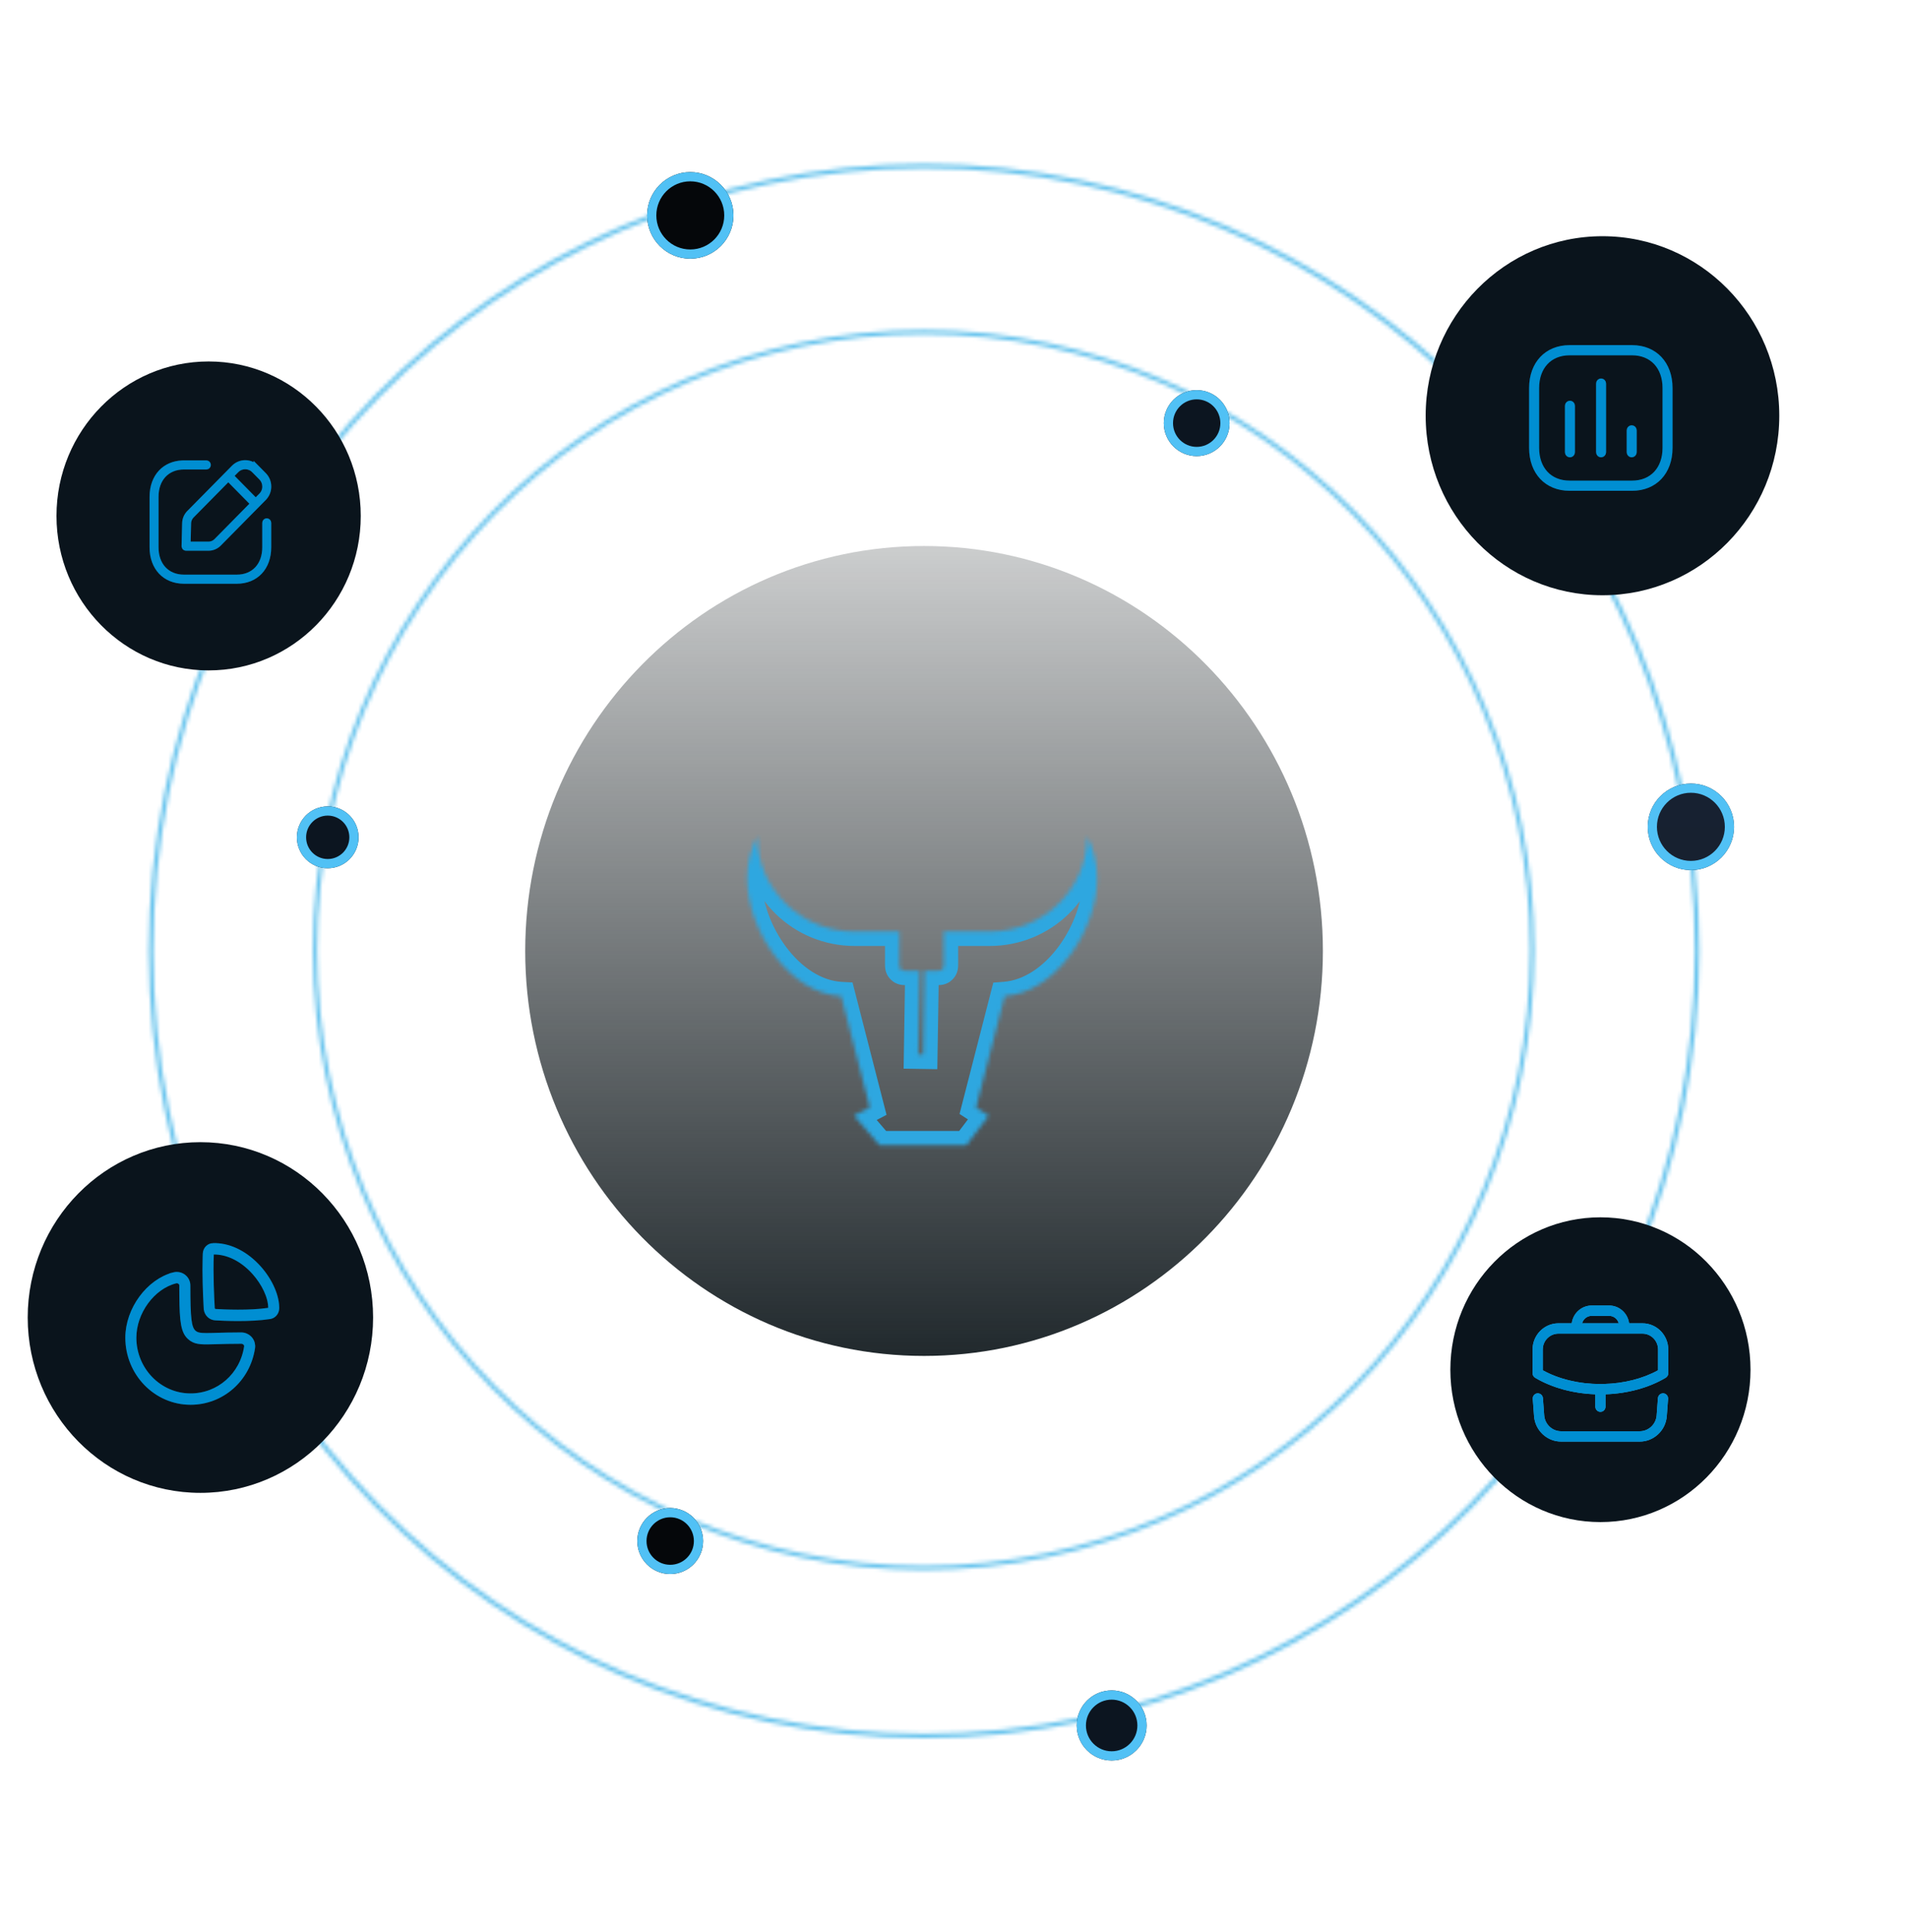
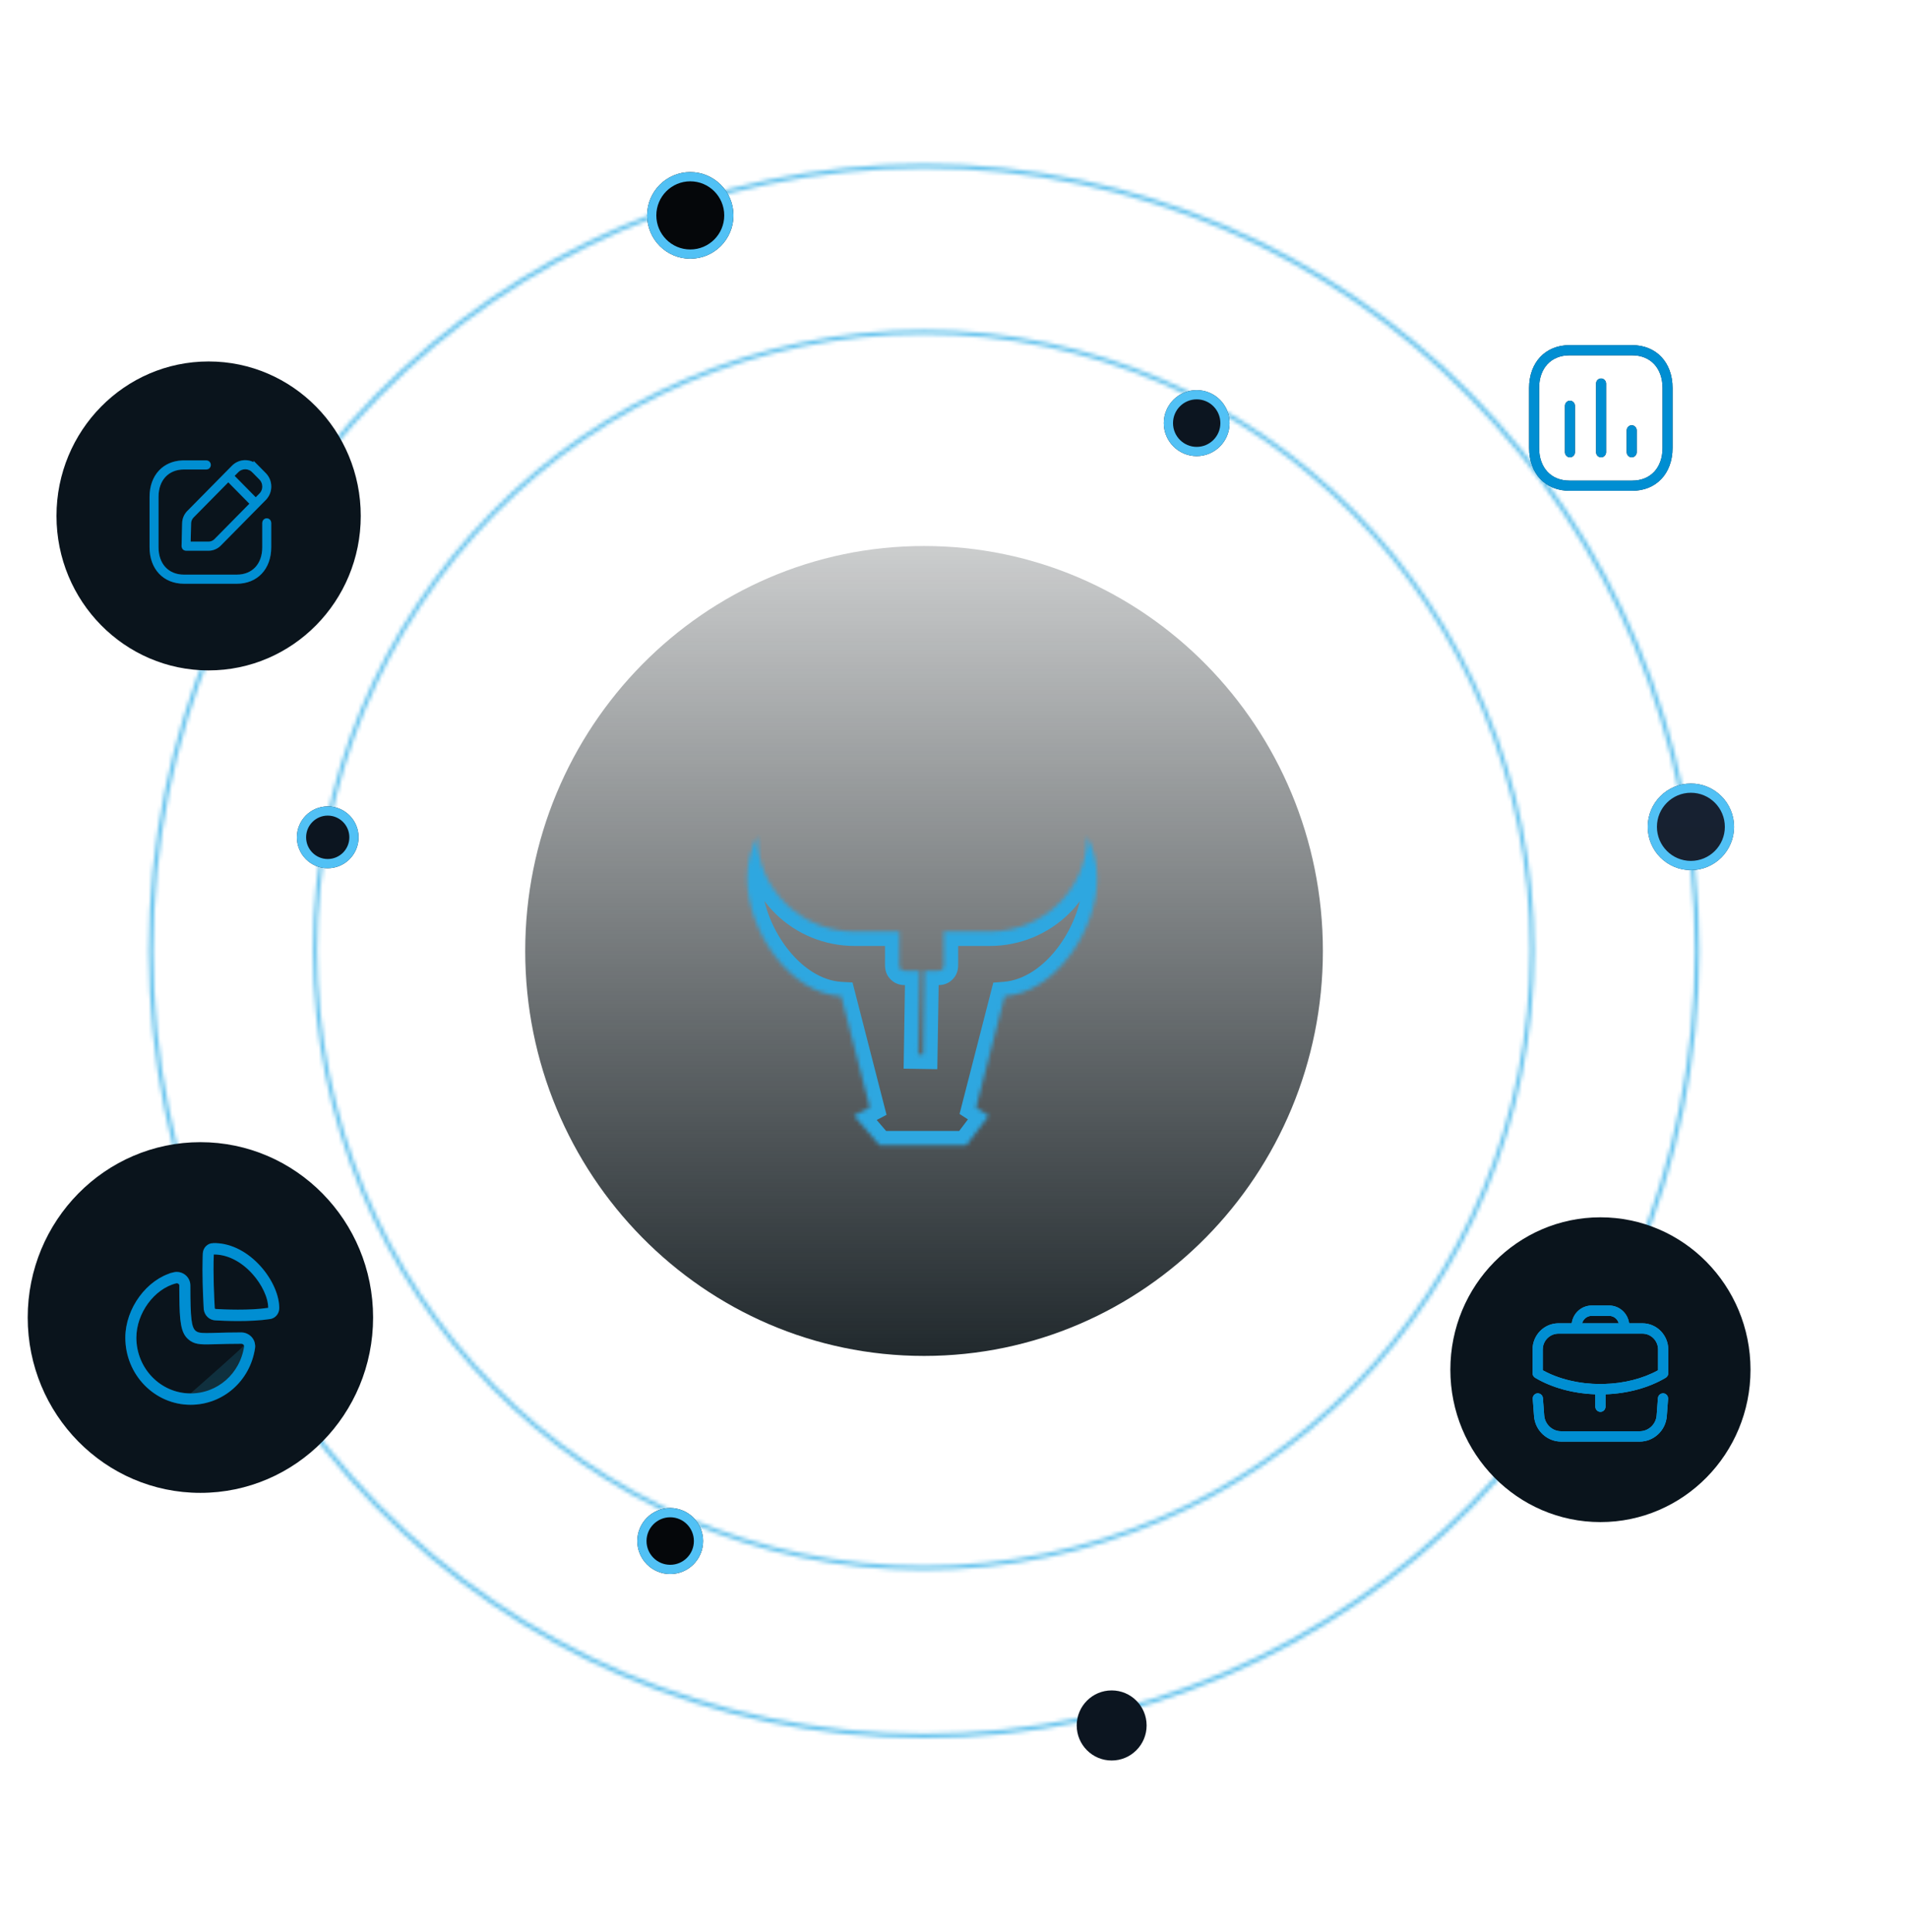
<svg xmlns="http://www.w3.org/2000/svg" width="482" height="488" viewBox="0 0 482 488" fill="none">
  <path d="M233.433 342.476C289.078 342.476 334.187 296.682 334.187 240.191C334.187 183.701 289.078 137.907 233.433 137.907C177.789 137.907 132.68 183.701 132.68 240.191C132.68 296.682 177.789 342.476 233.433 342.476Z" fill="url(#paint0_linear_479_10854)" />
  <mask id="path-2-inside-1_479_10854" fill="white">
    <path fill-rule="evenodd" clip-rule="evenodd" d="M233.335 84.428C148.737 84.428 80.143 154.053 80.143 239.956C80.143 325.859 148.737 395.483 233.335 395.483C317.932 395.483 386.526 325.859 386.526 239.956C386.526 154.053 317.932 84.428 233.335 84.428ZM79.072 239.956C79.072 153.476 148.13 83.357 233.335 83.357C318.539 83.357 387.598 153.476 387.598 239.956C387.598 326.435 318.539 396.555 233.335 396.555C148.13 396.555 79.072 326.435 79.072 239.956Z" />
  </mask>
  <path fill-rule="evenodd" clip-rule="evenodd" d="M233.335 84.428C148.737 84.428 80.143 154.053 80.143 239.956C80.143 325.859 148.737 395.483 233.335 395.483C317.932 395.483 386.526 325.859 386.526 239.956C386.526 154.053 317.932 84.428 233.335 84.428ZM79.072 239.956C79.072 153.476 148.13 83.357 233.335 83.357C318.539 83.357 387.598 153.476 387.598 239.956C387.598 326.435 318.539 396.555 233.335 396.555C148.13 396.555 79.072 326.435 79.072 239.956Z" fill="#F7FDFB" />
  <path d="M81.273 239.956C81.273 154.66 149.377 85.558 233.335 85.558V83.299C148.097 83.299 79.014 153.445 79.014 239.956H81.273ZM233.335 394.354C149.377 394.354 81.273 325.251 81.273 239.956H79.014C79.014 326.466 148.097 396.613 233.335 396.613V394.354ZM385.396 239.956C385.396 325.251 317.292 394.354 233.335 394.354V396.613C318.572 396.613 387.655 326.466 387.655 239.956H385.396ZM233.335 85.558C317.292 85.558 385.396 154.66 385.396 239.956H387.655C387.655 153.445 318.572 83.299 233.335 83.299V85.558ZM233.335 82.227C147.49 82.227 77.942 152.868 77.942 239.956H80.201C80.201 154.084 148.77 84.486 233.335 84.486V82.227ZM388.727 239.956C388.727 152.868 319.179 82.227 233.335 82.227V84.486C317.899 84.486 386.468 154.084 386.468 239.956H388.727ZM233.335 397.684C319.179 397.684 388.727 327.043 388.727 239.956H386.468C386.468 325.828 317.899 395.425 233.335 395.425V397.684ZM77.942 239.956C77.942 327.043 147.49 397.684 233.335 397.684V395.425C148.77 395.425 80.201 325.828 80.201 239.956H77.942Z" fill="#67C3EE" mask="url(#path-2-inside-1_479_10854)" />
  <mask id="path-4-inside-2_479_10854" fill="white">
    <path fill-rule="evenodd" clip-rule="evenodd" d="M233.433 42.514C125.906 42.514 38.723 131.01 38.723 240.192C38.723 349.375 125.906 437.87 233.433 437.87C340.961 437.87 428.143 349.375 428.143 240.192C428.143 131.01 340.961 42.514 233.433 42.514ZM37.593 240.192C37.593 130.402 125.266 41.385 233.433 41.385C341.601 41.385 429.273 130.402 429.273 240.192C429.273 349.982 341.601 438.999 233.433 438.999C125.266 438.999 37.593 349.982 37.593 240.192Z" />
  </mask>
  <path fill-rule="evenodd" clip-rule="evenodd" d="M233.433 42.514C125.906 42.514 38.723 131.01 38.723 240.192C38.723 349.375 125.906 437.87 233.433 437.87C340.961 437.87 428.143 349.375 428.143 240.192C428.143 131.01 340.961 42.514 233.433 42.514ZM37.593 240.192C37.593 130.402 125.266 41.385 233.433 41.385C341.601 41.385 429.273 130.402 429.273 240.192C429.273 349.982 341.601 438.999 233.433 438.999C125.266 438.999 37.593 349.982 37.593 240.192Z" fill="#F7FDFB" />
  <path d="M39.852 240.192C39.852 131.617 126.546 43.644 233.433 43.644V41.385C125.266 41.385 37.593 130.402 37.593 240.192H39.852ZM233.433 436.74C126.546 436.74 39.852 348.767 39.852 240.192H37.593C37.593 349.982 125.266 438.999 233.433 438.999V436.74ZM427.014 240.192C427.014 348.767 340.321 436.74 233.433 436.74V438.999C341.6 438.999 429.273 349.982 429.273 240.192H427.014ZM233.433 43.644C340.321 43.644 427.014 131.617 427.014 240.192H429.273C429.273 130.402 341.6 41.385 233.433 41.385V43.644ZM233.433 40.255C124.626 40.255 36.464 129.794 36.464 240.192H38.723C38.723 131.01 125.906 42.514 233.433 42.514V40.255ZM430.402 240.192C430.402 129.794 342.24 40.255 233.433 40.255V42.514C340.961 42.514 428.143 131.01 428.143 240.192H430.402ZM233.433 440.129C342.24 440.129 430.402 350.59 430.402 240.192H428.143C428.143 349.375 340.961 437.87 233.433 437.87V440.129ZM36.464 240.192C36.464 350.59 124.626 440.129 233.433 440.129V437.87C125.906 437.87 38.723 349.375 38.723 240.192H36.464Z" fill="#67C3EE" mask="url(#path-4-inside-2_479_10854)" />
  <g filter="url(#filter0_d_479_10854)">
-     <path d="M404.82 147.397C429.487 147.397 449.484 127.096 449.484 102.054C449.484 77.012 429.487 56.711 404.82 56.711C380.153 56.711 360.156 77.012 360.156 102.054C360.156 127.096 380.153 147.397 404.82 147.397Z" fill="#0A141C" />
-   </g>
+     </g>
  <g filter="url(#filter1_d_479_10854)">
    <path d="M52.701 166.378C73.927 166.378 91.133 148.91 91.133 127.362C91.133 105.814 73.927 88.346 52.701 88.346C31.476 88.346 14.27 105.814 14.27 127.362C14.27 148.91 31.476 166.378 52.701 166.378Z" fill="#0A141C" />
  </g>
  <g filter="url(#filter2_d_479_10854)">
    <path d="M50.625 374.111C74.719 374.111 94.251 354.282 94.251 329.823C94.251 305.363 74.719 285.535 50.625 285.535C26.532 285.535 7 305.363 7 329.823C7 354.282 26.532 374.111 50.625 374.111Z" fill="#0A141C" />
  </g>
  <g filter="url(#filter3_d_479_10854)">
    <path d="M404.301 381.492C425.24 381.492 442.214 364.26 442.214 343.003C442.214 321.747 425.24 304.515 404.301 304.515C383.363 304.515 366.389 321.747 366.389 343.003C366.389 364.26 383.363 381.492 404.301 381.492Z" fill="#0A141C" />
  </g>
  <g filter="url(#filter4_d_479_10854)">
    <ellipse cx="280.829" cy="429.341" rx="8.829" ry="8.852" fill="#0C1520" />
-     <path d="M280.829 421.653C285.059 421.653 288.493 425.093 288.493 429.342C288.493 433.59 285.059 437.029 280.829 437.029C276.599 437.029 273.164 433.59 273.164 429.342C273.164 425.093 276.599 421.653 280.829 421.653Z" stroke="#51C1F5" stroke-width="2.329" />
  </g>
  <g filter="url(#filter5_d_479_10854)">
    <ellipse cx="169.31" cy="382.762" rx="8.31" ry="8.331" fill="#05070A" />
    <path d="M169.31 375.594C173.253 375.594 176.455 378.801 176.455 382.761C176.455 386.723 173.253 389.928 169.31 389.928C165.366 389.928 162.164 386.723 162.164 382.761C162.164 378.801 165.366 375.594 169.31 375.594Z" stroke="#51C1F5" stroke-width="2.329" />
  </g>
  <g filter="url(#filter6_d_479_10854)">
    <ellipse cx="302.31" cy="100.402" rx="8.31" ry="8.331" fill="#0C1520" />
    <path d="M302.31 93.234C306.253 93.234 309.455 96.44 309.455 100.401C309.455 104.362 306.253 107.568 302.31 107.568C298.366 107.568 295.164 104.362 295.164 100.401C295.164 96.44 298.366 93.234 302.31 93.234Z" stroke="#51C1F5" stroke-width="2.329" />
  </g>
  <g filter="url(#filter7_d_479_10854)">
    <ellipse cx="427.152" cy="202.369" rx="10.906" ry="10.935" fill="url(#paint1_linear_479_10854)" />
    <path d="M427.152 192.598C432.53 192.598 436.894 196.969 436.895 202.368C436.895 207.767 432.53 212.139 427.152 212.139C421.775 212.139 417.41 207.767 417.41 202.368C417.41 196.969 421.775 192.598 427.152 192.598Z" stroke="#51C1F5" stroke-width="2.329" />
  </g>
  <g filter="url(#filter8_d_479_10854)">
    <ellipse cx="174.381" cy="47.935" rx="10.906" ry="10.935" fill="#05070A" />
    <path d="M174.381 38.164C179.758 38.164 184.123 42.536 184.123 47.935C184.123 53.334 179.758 57.705 174.381 57.705C169.003 57.705 164.639 53.334 164.639 47.935C164.639 42.536 169.004 38.164 174.381 38.164Z" stroke="#51C1F5" stroke-width="2.329" />
  </g>
  <g filter="url(#filter9_d_479_10854)">
    <ellipse cx="82.79" cy="205.015" rx="7.79" ry="7.811" fill="#0C1520" />
    <path d="M82.79 198.368C86.446 198.368 89.416 201.341 89.416 205.015C89.416 208.688 86.447 211.661 82.79 211.661C79.134 211.661 76.164 208.688 76.164 205.015C76.164 201.342 79.134 198.369 82.79 198.368Z" stroke="#51C1F5" stroke-width="2.329" />
  </g>
  <g filter="url(#filter10_d_479_10854)">
    <path fill-rule="evenodd" clip-rule="evenodd" d="M420.207 347.773C420.915 347.827 421.445 348.455 421.392 349.174L421.066 353.541C420.797 357.145 417.801 359.967 414.243 359.967H394.353C390.795 359.967 387.799 357.145 387.53 353.541L387.204 349.174C387.151 348.455 387.683 347.827 388.391 347.773C389.102 347.746 389.716 348.257 389.771 348.977L390.095 353.343C390.263 355.592 392.132 357.355 394.353 357.355H414.243C416.464 357.355 418.335 355.592 418.501 353.343L418.827 348.977C418.882 348.257 419.511 347.745 420.207 347.773ZM406.51 325.604C409.088 325.604 411.223 327.564 411.544 330.093L414.921 330.095C418.515 330.095 421.437 333.07 421.437 336.729V342.715C421.437 343.18 421.194 343.608 420.801 343.842C416.569 346.358 411.207 347.826 405.584 348.021L405.585 351.152C405.585 351.873 405.008 352.458 404.298 352.458C403.589 352.458 403.012 351.873 403.012 351.152L403.011 348.022C397.394 347.828 392.032 346.36 387.796 343.842C387.402 343.608 387.16 343.18 387.16 342.715V336.711C387.16 333.063 390.091 330.095 393.693 330.095L397.053 330.093C397.374 327.564 399.509 325.604 402.087 325.604H406.51ZM414.921 332.706H393.693C391.509 332.706 389.732 334.502 389.732 336.711V341.955C393.802 344.2 398.934 345.43 404.275 345.433L404.298 345.43L404.318 345.431L405.134 345.422C410.185 345.3 415.004 344.084 418.865 341.955V336.729C418.865 334.509 417.097 332.706 414.921 332.706ZM406.51 328.215H402.087C400.932 328.215 399.957 329.013 399.669 330.094H408.928C408.64 329.013 407.665 328.215 406.51 328.215Z" fill="#2EA7E0" />
    <path d="M420.164 348.518C420.444 348.547 420.672 348.802 420.648 349.118L420.323 353.486C420.082 356.71 417.401 359.221 414.243 359.221H394.353C391.293 359.221 388.682 356.865 388.303 353.786L388.273 353.486L387.947 349.118C387.924 348.804 388.152 348.547 388.433 348.518C388.721 348.513 388.942 348.688 389.009 348.926L389.027 349.033L389.352 353.399C389.548 356.026 391.731 358.101 394.353 358.101H414.243C416.864 358.101 419.049 356.027 419.244 353.399L419.57 349.033C419.592 348.745 419.846 348.512 420.164 348.518ZM393.693 331.96C391.089 331.96 388.986 334.098 388.986 336.711V342.395L389.372 342.608C393.568 344.922 398.826 346.176 404.274 346.178H404.31L404.334 346.175L405.142 346.168L405.152 346.167C410.305 346.043 415.244 344.802 419.225 342.608L419.61 342.395V336.729C419.61 334.112 417.522 331.96 414.921 331.96H393.693ZM402.087 327.469C400.579 327.469 399.32 328.51 398.949 329.902L398.699 330.839H409.897L409.648 329.902C409.278 328.51 408.019 327.469 406.511 327.469H402.087ZM403.757 347.302L403.037 347.277C397.699 347.092 392.618 345.735 388.566 343.427L388.178 343.2L388.176 343.199L388.117 343.159C387.987 343.057 387.905 342.895 387.905 342.715V336.711C387.905 333.567 390.351 331.005 393.396 330.848L393.693 330.84L397.053 330.839L397.71 330.838L397.792 330.188C398.068 328.017 399.899 326.349 402.087 326.349H406.511C408.699 326.349 410.529 328.017 410.805 330.188L410.888 330.838L411.544 330.839L414.921 330.84C418.091 330.84 420.691 333.469 420.691 336.729V342.715C420.691 342.894 420.61 343.057 420.479 343.16L420.42 343.2C416.31 345.644 411.074 347.085 405.558 347.277L404.838 347.301L404.839 348.022V351.153L404.827 351.268C404.775 351.528 404.55 351.712 404.299 351.712C404.011 351.712 403.758 351.472 403.758 351.153V351.152L403.757 348.022V347.302Z" stroke="#008ED2" stroke-width="1.491" />
  </g>
  <g filter="url(#filter11_d_479_10854)">
-     <path fill-rule="evenodd" clip-rule="evenodd" d="M46.82 317.646C47.626 318.297 48.09 319.267 48.09 320.307C48.09 328.697 48.365 330.954 49.491 331.813C50.23 332.374 51.242 332.368 54.654 332.27C56.239 332.223 58.27 332.161 60.929 332.161C61.99 332.161 62.989 332.628 63.667 333.441C64.296 334.197 64.571 335.184 64.426 336.156C63.183 344.431 56.334 350.44 48.142 350.44C39.052 350.44 31.658 342.839 31.658 333.497C31.658 326.089 37.107 318.681 43.805 316.986C44.851 316.724 45.975 316.969 46.82 317.646ZM44.652 319.751C44.593 319.751 44.533 319.758 44.474 319.774C38.946 321.172 34.45 327.329 34.45 333.497C34.45 341.257 40.591 347.57 48.142 347.57C54.948 347.57 60.635 342.586 61.666 335.718C61.673 335.661 61.7 335.494 61.547 335.309C61.402 335.135 61.171 335.031 60.929 335.031C58.303 335.031 56.299 335.092 54.734 335.138C50.944 335.255 49.377 335.299 47.829 334.119C45.615 332.432 45.324 329.598 45.3 321.643L45.298 320.307C45.298 320.147 45.231 320.013 45.097 319.906C44.972 319.804 44.814 319.751 44.652 319.751ZM65.251 314.834C68.523 318.196 70.6 322.613 70.54 326.09C70.518 327.446 69.56 328.579 68.264 328.78C65.737 329.172 62.778 329.29 60.159 329.29C57.721 329.29 55.575 329.189 54.342 329.116C52.789 329.023 51.554 327.75 51.464 326.155C51.319 323.625 51.005 317.199 51.228 312.229C51.289 310.784 52.425 309.634 53.813 309.61C57.79 309.491 61.894 311.389 65.251 314.834ZM54.051 312.477H54.01C53.806 317.297 54.109 323.522 54.25 325.988C54.258 326.136 54.362 326.243 54.504 326.25C56.417 326.363 63.009 326.677 67.749 325.96C67.76 323.273 65.971 319.631 63.279 316.864C60.517 314.029 57.249 312.477 54.051 312.477Z" fill="url(#paint2_linear_479_10854)" />
+     <path fill-rule="evenodd" clip-rule="evenodd" d="M46.82 317.646C47.626 318.297 48.09 319.267 48.09 320.307C48.09 328.697 48.365 330.954 49.491 331.813C50.23 332.374 51.242 332.368 54.654 332.27C56.239 332.223 58.27 332.161 60.929 332.161C61.99 332.161 62.989 332.628 63.667 333.441C64.296 334.197 64.571 335.184 64.426 336.156C63.183 344.431 56.334 350.44 48.142 350.44C39.052 350.44 31.658 342.839 31.658 333.497C31.658 326.089 37.107 318.681 43.805 316.986C44.851 316.724 45.975 316.969 46.82 317.646ZM44.652 319.751C44.593 319.751 44.533 319.758 44.474 319.774C38.946 321.172 34.45 327.329 34.45 333.497C34.45 341.257 40.591 347.57 48.142 347.57C61.673 335.661 61.7 335.494 61.547 335.309C61.402 335.135 61.171 335.031 60.929 335.031C58.303 335.031 56.299 335.092 54.734 335.138C50.944 335.255 49.377 335.299 47.829 334.119C45.615 332.432 45.324 329.598 45.3 321.643L45.298 320.307C45.298 320.147 45.231 320.013 45.097 319.906C44.972 319.804 44.814 319.751 44.652 319.751ZM65.251 314.834C68.523 318.196 70.6 322.613 70.54 326.09C70.518 327.446 69.56 328.579 68.264 328.78C65.737 329.172 62.778 329.29 60.159 329.29C57.721 329.29 55.575 329.189 54.342 329.116C52.789 329.023 51.554 327.75 51.464 326.155C51.319 323.625 51.005 317.199 51.228 312.229C51.289 310.784 52.425 309.634 53.813 309.61C57.79 309.491 61.894 311.389 65.251 314.834ZM54.051 312.477H54.01C53.806 317.297 54.109 323.522 54.25 325.988C54.258 326.136 54.362 326.243 54.504 326.25C56.417 326.363 63.009 326.677 67.749 325.96C67.76 323.273 65.971 319.631 63.279 316.864C60.517 314.029 57.249 312.477 54.051 312.477Z" fill="url(#paint2_linear_479_10854)" />
    <path d="M43.998 317.749C44.754 317.56 45.567 317.715 46.203 318.166L46.328 318.261C46.947 318.761 47.302 319.505 47.302 320.307C47.302 324.495 47.371 327.204 47.587 328.979C47.786 330.614 48.129 331.663 48.861 332.314L49.014 332.439L49.015 332.44C49.556 332.851 50.168 333.012 51.013 333.074C51.629 333.119 52.431 333.114 53.507 333.089L54.676 333.057H54.678C56.262 333.01 58.282 332.949 60.929 332.949C61.705 332.949 62.437 333.269 62.96 333.83L63.062 333.945C63.547 334.528 63.759 335.289 63.648 336.039C62.46 343.941 55.932 349.652 48.142 349.652C39.507 349.652 32.445 342.425 32.445 333.497C32.445 326.413 37.685 319.348 43.999 317.75L43.998 317.749ZM44.463 318.975L44.28 319.011C41.304 319.764 38.653 321.782 36.753 324.383C34.852 326.986 33.662 330.227 33.662 333.497C33.662 341.671 40.136 348.357 48.142 348.357C55.349 348.357 61.357 343.077 62.444 335.835L62.446 335.827L62.447 335.819C62.461 335.715 62.507 335.359 62.273 334.974L62.155 334.808L62.151 334.805L62.03 334.675C61.731 334.391 61.328 334.244 60.929 334.244C59.609 334.244 58.446 334.259 57.417 334.28L54.711 334.351H54.709C51.068 334.464 49.752 334.468 48.547 333.664L48.307 333.492H48.306C47.401 332.803 46.847 331.876 46.518 330.089C46.222 328.486 46.124 326.276 46.096 323.074L46.087 321.641L46.085 320.307C46.085 319.941 45.94 319.625 45.698 319.388L45.589 319.291C45.352 319.1 45.067 318.993 44.777 318.969L44.652 318.964C44.589 318.964 44.525 318.967 44.463 318.975ZM53.837 310.396C57.544 310.286 61.445 312.057 64.686 315.383V315.384C67.766 318.547 69.685 322.612 69.752 325.773L69.753 326.076V326.077C69.737 327.008 69.125 327.762 68.31 327.968L68.144 328.002C65.674 328.385 62.761 328.503 60.159 328.503C57.742 328.503 55.612 328.402 54.388 328.33H54.389C53.324 328.265 52.436 327.438 52.273 326.335L52.251 326.11L52.25 326.109L52.19 324.991C52.047 322.22 51.852 317.338 51.98 313.204L52.015 312.265V312.263C52.059 311.207 52.882 310.413 53.827 310.396V310.397L53.837 310.396ZM53.224 312.444C53.017 317.302 53.322 323.556 53.464 326.027V326.028C53.491 326.557 53.897 327.006 54.461 327.037V327.036C56.374 327.149 63.037 327.469 67.866 326.738L68.533 326.638L68.536 325.963C68.548 323.181 66.851 319.64 64.353 316.86L63.843 316.315L63.571 316.042C60.753 313.262 57.401 311.69 54.052 311.69H53.256L53.224 312.444Z" stroke="#008ED2" stroke-width="1.575" />
  </g>
  <g filter="url(#filter12_d_479_10854)">
    <path fill-rule="evenodd" clip-rule="evenodd" d="M52.132 112.27C52.757 112.27 53.265 112.785 53.265 113.42C53.265 114.054 52.757 114.569 52.132 114.569H46.479C42.572 114.569 40.049 117.281 40.049 121.478V134.219C40.049 138.416 42.572 141.129 46.479 141.129H59.819C63.726 141.129 66.251 138.416 66.251 134.219V128.046C66.251 127.412 66.758 126.897 67.384 126.897C68.01 126.897 68.518 127.412 68.518 128.046V134.219C68.518 139.726 65.021 143.427 59.819 143.427H46.479C41.277 143.427 37.781 139.726 37.781 134.219V121.478C37.781 115.971 41.277 112.27 46.479 112.27H52.132ZM65.299 113.617L67.139 115.482C68.035 116.389 68.528 117.595 68.527 118.879C68.527 120.163 68.034 121.368 67.139 122.273L55.786 133.78C54.953 134.624 53.844 135.09 52.665 135.09H47.001C46.696 135.09 46.403 134.965 46.189 134.742C45.976 134.522 45.86 134.223 45.867 133.912L46.01 128.121C46.038 126.968 46.496 125.885 47.301 125.068L58.6 113.617C60.447 111.747 63.452 111.747 65.299 113.617ZM57.669 117.809L48.905 126.694C48.513 127.091 48.291 127.618 48.277 128.178L48.164 132.792H52.665C53.239 132.792 53.777 132.566 54.184 132.154L63.002 123.214L57.669 117.809ZM60.203 115.243L59.272 116.183L64.604 121.59L65.536 120.647C66.002 120.175 66.259 119.547 66.259 118.879C66.259 118.209 66.002 117.579 65.536 117.107L63.696 115.243C62.733 114.269 61.167 114.269 60.203 115.243Z" fill="#14313F" />
    <path d="M46.478 112.993H52.132C52.35 112.993 52.543 113.175 52.543 113.42C52.543 113.664 52.35 113.846 52.132 113.846H46.478C44.351 113.846 42.543 114.59 41.27 115.958C40.003 117.32 39.327 119.236 39.327 121.478V134.219C39.327 136.461 40.003 138.378 41.27 139.74C42.543 141.107 44.351 141.85 46.478 141.85H59.819C61.947 141.85 63.755 141.107 65.028 139.74C66.296 138.378 66.973 136.462 66.973 134.219V128.047C66.973 127.802 67.167 127.619 67.385 127.619C67.603 127.619 67.796 127.802 67.796 128.047V134.219C67.796 136.819 66.973 138.934 65.595 140.392C64.22 141.847 62.242 142.705 59.819 142.705H46.478C44.056 142.705 42.078 141.847 40.704 140.392C39.327 138.934 38.504 136.819 38.504 134.219V121.478C38.504 118.878 39.327 116.764 40.704 115.305C41.993 113.941 43.812 113.102 46.03 113.003L46.478 112.993ZM59.113 114.125C60.678 112.541 63.22 112.541 64.785 114.125V114.124L66.625 115.989C67.387 116.76 67.806 117.783 67.805 118.879L67.8 119.084C67.754 120.034 67.391 120.919 66.764 121.619L66.625 121.765V121.766L55.273 133.273C54.574 133.981 53.65 134.368 52.665 134.368H47.001C46.921 134.368 46.842 134.343 46.774 134.297L46.711 134.243L46.709 134.241L46.657 134.174C46.627 134.127 46.606 134.074 46.596 134.017L46.59 133.929L46.731 128.139C46.756 127.169 47.141 126.26 47.815 125.575L47.815 125.574L59.113 114.125ZM57.155 117.302L48.391 126.187C47.934 126.65 47.651 127.246 47.575 127.884L47.556 128.16L47.442 132.774L47.424 133.513H52.665C53.337 133.513 53.975 133.282 54.486 132.856L54.698 132.662V132.661L63.516 123.721L64.016 123.214L63.516 122.707L58.184 117.302L57.669 116.781L57.155 117.302ZM64.21 114.735C63.003 113.515 61.062 113.477 59.809 114.62L59.69 114.734V114.735L58.759 115.675L58.257 116.182L58.758 116.69L64.09 122.097L64.603 122.618L65.117 122.097L66.05 121.155H66.051C66.651 120.547 66.981 119.735 66.981 118.879C66.981 118.075 66.691 117.31 66.16 116.716L66.051 116.6L64.211 114.735H64.21Z" stroke="#008ED2" stroke-width="1.444" />
  </g>
  <g filter="url(#filter13_d_479_10854)">
    <path fill-rule="evenodd" clip-rule="evenodd" d="M412.3 83.233C418.413 83.233 422.52 87.59 422.52 94.073V109.181C422.52 115.664 418.413 120.021 412.3 120.021H396.504C390.391 120.021 386.283 115.664 386.283 109.181V94.073C386.283 87.59 390.391 83.233 396.504 83.233H412.3ZM412.3 85.8H396.504C391.832 85.8 388.811 89.046 388.811 94.073V109.181C388.811 114.208 391.832 117.454 396.504 117.454H412.3C416.973 117.454 419.992 114.208 419.992 109.181V94.073C419.992 89.046 416.973 85.8 412.3 85.8ZM396.6 97.268C397.298 97.268 397.864 97.843 397.864 98.551V110.289C397.864 110.998 397.298 111.572 396.6 111.572C395.902 111.572 395.336 110.998 395.336 110.289V98.551C395.336 97.843 395.902 97.268 396.6 97.268ZM404.466 91.649C405.164 91.649 405.73 92.224 405.73 92.932V110.287C405.73 110.996 405.164 111.571 404.466 111.571C403.768 111.571 403.202 110.996 403.202 110.287V92.932C403.202 92.224 403.768 91.649 404.466 91.649ZM412.202 103.471C412.9 103.471 413.467 104.046 413.467 104.754V110.287C413.467 110.996 412.9 111.571 412.202 111.571C411.505 111.571 410.938 110.996 410.938 110.287V104.754C410.938 104.046 411.505 103.471 412.202 103.471Z" fill="url(#paint3_linear_479_10854)" />
    <path d="M396.504 83.942H412.3C415.181 83.942 417.543 84.965 419.187 86.709C420.834 88.456 421.811 90.982 421.811 94.073V109.182C421.81 112.272 420.834 114.799 419.187 116.546C417.543 118.289 415.181 119.311 412.3 119.311H396.504C393.623 119.311 391.261 118.289 389.617 116.546C387.97 114.799 386.992 112.273 386.992 109.182V94.073C386.992 90.982 387.97 88.456 389.617 86.709C391.261 84.965 393.623 83.942 396.504 83.942ZM396.504 85.091C393.996 85.091 391.875 85.966 390.386 87.568C388.901 89.165 388.103 91.419 388.103 94.073V109.182C388.103 111.836 388.901 114.09 390.386 115.686C391.875 117.288 393.996 118.164 396.504 118.164H412.3C414.808 118.164 416.928 117.287 418.418 115.685C419.902 114.089 420.701 111.836 420.701 109.182V94.073C420.701 91.419 419.903 89.165 418.418 87.568C416.928 85.966 414.808 85.091 412.3 85.091H396.504ZM396.6 97.977C396.896 97.977 397.154 98.225 397.154 98.552V110.289C397.154 110.616 396.896 110.863 396.6 110.863C396.304 110.863 396.045 110.616 396.045 110.289V98.552C396.045 98.225 396.304 97.978 396.6 97.977ZM404.466 92.358C404.762 92.358 405.021 92.606 405.021 92.933V110.287C405.021 110.614 404.762 110.861 404.466 110.861C404.17 110.861 403.911 110.614 403.911 110.287V92.933C403.911 92.606 404.17 92.358 404.466 92.358ZM412.202 104.18C412.498 104.18 412.757 104.427 412.757 104.754V110.287C412.757 110.614 412.498 110.861 412.202 110.861C411.906 110.861 411.647 110.614 411.647 110.287V104.754C411.648 104.427 411.906 104.18 412.202 104.18Z" stroke="#008ED2" stroke-width="1.419" />
  </g>
  <g filter="url(#filter14_d_479_10854)">
    <mask id="path-30-inside-3_479_10854" fill="white">
      <path fill-rule="evenodd" clip-rule="evenodd" d="M277.159 211.8C277.161 207.985 276.248 204.379 274.63 201.176C274.624 214.456 263.597 225.22 249.995 225.22H238.424L238.424 225.425V233.095C238.424 233.809 238.424 234.166 238.283 234.437C238.164 234.666 237.977 234.853 237.748 234.972C237.477 235.113 237.12 235.113 236.406 235.113H233.552L233.214 256.285L231.96 256.265L232.298 235.113H229.216C228.502 235.113 228.145 235.113 227.873 234.972C227.644 234.853 227.457 234.666 227.338 234.437C227.197 234.166 227.197 233.809 227.197 233.095V225.425L227.197 225.22H215.929C202.329 225.22 191.302 214.456 191.295 201.176C189.677 204.38 188.766 207.985 188.766 211.8C188.766 224.795 199.319 240.853 212.515 241.548L219.728 269.619L215.737 271.7L222.191 279.207H244.114L249.76 271.734L246.567 269.655L253.795 241.526C266.81 240.544 277.159 224.669 277.159 211.8Z" />
    </mask>
    <path d="M274.63 201.176L277.869 199.539L271.001 201.174L274.63 201.176ZM277.159 211.8L273.53 211.798V211.8H277.159ZM238.424 225.22V221.591H234.793L234.795 225.222L238.424 225.22ZM238.424 225.425H242.053V225.422L238.424 225.425ZM238.283 234.437L241.503 236.11L241.503 236.11L238.283 234.437ZM237.748 234.972L239.421 238.192L239.421 238.192L237.748 234.972ZM233.552 235.113V231.484H229.98L229.923 235.055L233.552 235.113ZM233.214 256.285L233.156 259.914L236.784 259.972L236.842 256.343L233.214 256.285ZM231.96 256.265L228.332 256.208L228.274 259.836L231.902 259.894L231.96 256.265ZM232.298 235.113L235.926 235.171L235.985 231.484H232.298V235.113ZM227.873 234.972L226.2 238.192L226.2 238.192L227.873 234.972ZM227.338 234.437L224.118 236.11L224.118 236.11L227.338 234.437ZM227.197 225.425L223.568 225.422V225.425H227.197ZM227.197 225.22L230.826 225.222L230.829 221.591H227.197V225.22ZM191.295 201.176L194.924 201.174L188.056 199.54L191.295 201.176ZM212.515 241.548L216.029 240.645L215.366 238.064L212.705 237.924L212.515 241.548ZM219.728 269.619L221.406 272.836L223.96 271.505L223.243 268.715L219.728 269.619ZM215.737 271.7L214.059 268.482L210.003 270.597L212.985 274.066L215.737 271.7ZM222.191 279.207L219.44 281.573L220.526 282.836H222.191V279.207ZM244.114 279.207V282.836H245.921L247.01 281.395L244.114 279.207ZM249.76 271.734L252.655 273.921L255.001 270.816L251.74 268.693L249.76 271.734ZM246.567 269.655L243.052 268.752L242.403 271.275L244.587 272.697L246.567 269.655ZM253.795 241.526L253.522 237.907L250.928 238.103L250.281 240.623L253.795 241.526ZM271.391 202.812C272.761 205.523 273.531 208.57 273.53 211.798L280.788 211.801C280.79 207.4 279.736 203.234 277.869 199.539L271.391 202.812ZM249.995 228.849C265.519 228.849 278.252 216.542 278.259 201.177L271.001 201.174C270.996 212.37 261.675 221.591 249.995 221.591V228.849ZM238.424 228.849H249.995V221.591H238.424V228.849ZM242.053 225.422L242.053 225.217L234.795 225.222L234.795 225.428L242.053 225.422ZM242.053 233.095V225.425H234.795V233.095H242.053ZM241.503 236.11C241.888 235.37 241.986 234.673 242.023 234.232C242.056 233.835 242.053 233.391 242.053 233.095H234.795C234.795 233.282 234.795 233.406 234.794 233.51C234.792 233.613 234.789 233.642 234.79 233.632C234.791 233.616 234.819 233.233 235.063 232.765L241.503 236.11ZM239.421 238.192C240.313 237.729 241.04 237.002 241.503 236.11L235.063 232.765C235.288 232.331 235.642 231.977 236.076 231.752L239.421 238.192ZM236.406 238.742C236.702 238.742 237.146 238.745 237.543 238.712C237.984 238.675 238.681 238.577 239.421 238.192L236.076 231.752C236.544 231.508 236.927 231.48 236.943 231.479C236.953 231.478 236.924 231.481 236.821 231.483C236.717 231.484 236.593 231.484 236.406 231.484V238.742ZM233.552 238.742H236.406V231.484H233.552V238.742ZM229.923 235.055L229.585 256.228L236.842 256.343L237.18 235.171L229.923 235.055ZM233.272 252.657L232.018 252.637L231.902 259.894L233.156 259.914L233.272 252.657ZM235.589 256.323L235.926 235.171L228.669 235.055L228.332 256.208L235.589 256.323ZM229.216 238.742H232.298V231.484H229.216V238.742ZM226.2 238.192C226.94 238.577 227.637 238.675 228.078 238.712C228.476 238.745 228.92 238.742 229.216 238.742V231.484C229.029 231.484 228.904 231.484 228.801 231.483C228.698 231.481 228.669 231.478 228.679 231.479C228.695 231.48 229.077 231.508 229.546 231.752L226.2 238.192ZM224.118 236.11C224.581 237.002 225.308 237.729 226.2 238.192L229.546 231.752C229.98 231.977 230.333 232.331 230.559 232.765L224.118 236.11ZM223.568 233.095C223.568 233.391 223.565 233.835 223.598 234.232C223.635 234.673 223.734 235.37 224.118 236.11L230.559 232.765C230.802 233.233 230.83 233.616 230.831 233.632C230.832 233.642 230.83 233.613 230.828 233.51C230.826 233.406 230.826 233.282 230.826 233.095H223.568ZM223.568 225.425V233.095H230.826V225.425H223.568ZM223.568 225.217L223.568 225.422L230.826 225.428L230.826 225.222L223.568 225.217ZM215.929 228.849H227.197V221.591H215.929V228.849ZM187.666 201.178C187.675 216.541 200.407 228.849 215.929 228.849V221.591C204.251 221.591 194.93 212.37 194.924 201.174L187.666 201.178ZM192.395 211.8C192.395 208.57 193.165 205.524 194.534 202.812L188.056 199.54C186.189 203.236 185.137 207.4 185.137 211.8H192.395ZM212.705 237.924C207.551 237.653 202.5 234.323 198.596 229.111C194.709 223.921 192.395 217.405 192.395 211.8H185.137C185.137 219.19 188.099 227.201 192.787 233.462C197.459 239.701 204.282 244.748 212.324 245.172L212.705 237.924ZM223.243 268.715L216.029 240.645L209 242.451L216.214 270.522L223.243 268.715ZM217.414 274.918L221.406 272.836L218.051 266.401L214.059 268.482L217.414 274.918ZM224.943 276.841L218.488 269.334L212.985 274.066L219.44 281.573L224.943 276.841ZM244.114 275.578H222.191V282.836H244.114V275.578ZM246.864 269.546L241.219 277.02L247.01 281.395L252.655 273.921L246.864 269.546ZM244.587 272.697L247.78 274.775L251.74 268.693L248.546 266.614L244.587 272.697ZM250.281 240.623L243.052 268.752L250.081 270.559L257.31 242.429L250.281 240.623ZM273.53 211.8C273.53 217.349 271.261 223.794 267.439 228.963C263.602 234.154 258.619 237.523 253.522 237.907L254.068 245.145C261.986 244.547 268.685 239.487 273.276 233.278C277.882 227.047 280.788 219.12 280.788 211.8H273.53Z" fill="#2EA7E0" mask="url(#path-30-inside-3_479_10854)" />
  </g>
  <defs>
    <filter id="filter0_d_479_10854" x="353.301" y="52.806" width="103.039" height="104.396" filterUnits="userSpaceOnUse" color-interpolation-filters="sRGB">
      <feFlood flood-opacity="0" result="BackgroundImageFix" />
      <feColorMatrix in="SourceAlpha" type="matrix" values="0 0 0 0 0 0 0 0 0 0 0 0 0 0 0 0 0 0 127 0" result="hardAlpha" />
      <feMorphology radius="4.945" operator="erode" in="SourceAlpha" result="effect1_dropShadow_479_10854" />
      <feOffset dy="2.95" />
      <feGaussianBlur stdDeviation="5.9" />
      <feComposite in2="hardAlpha" operator="out" />
      <feColorMatrix type="matrix" values="0 0 0 0 0.18 0 0 0 0 0.655 0 0 0 0 0.878 0 0 0 0.17 0" />
      <feBlend mode="normal" in2="BackgroundImageFix" result="effect1_dropShadow_479_10854" />
      <feBlend mode="normal" in="SourceGraphic" in2="effect1_dropShadow_479_10854" result="shape" />
    </filter>
    <filter id="filter1_d_479_10854" x="7.414" y="84.441" width="90.574" height="91.742" filterUnits="userSpaceOnUse" color-interpolation-filters="sRGB">
      <feFlood flood-opacity="0" result="BackgroundImageFix" />
      <feColorMatrix in="SourceAlpha" type="matrix" values="0 0 0 0 0 0 0 0 0 0 0 0 0 0 0 0 0 0 127 0" result="hardAlpha" />
      <feMorphology radius="4.945" operator="erode" in="SourceAlpha" result="effect1_dropShadow_479_10854" />
      <feOffset dy="2.95" />
      <feGaussianBlur stdDeviation="5.9" />
      <feComposite in2="hardAlpha" operator="out" />
      <feColorMatrix type="matrix" values="0 0 0 0 0.18 0 0 0 0 0.655 0 0 0 0 0.878 0 0 0 0.17 0" />
      <feBlend mode="normal" in2="BackgroundImageFix" result="effect1_dropShadow_479_10854" />
      <feBlend mode="normal" in="SourceGraphic" in2="effect1_dropShadow_479_10854" result="shape" />
    </filter>
    <filter id="filter2_d_479_10854" x="0.145" y="281.629" width="100.961" height="102.287" filterUnits="userSpaceOnUse" color-interpolation-filters="sRGB">
      <feFlood flood-opacity="0" result="BackgroundImageFix" />
      <feColorMatrix in="SourceAlpha" type="matrix" values="0 0 0 0 0 0 0 0 0 0 0 0 0 0 0 0 0 0 127 0" result="hardAlpha" />
      <feMorphology radius="4.945" operator="erode" in="SourceAlpha" result="effect1_dropShadow_479_10854" />
      <feOffset dy="2.95" />
      <feGaussianBlur stdDeviation="5.9" />
      <feComposite in2="hardAlpha" operator="out" />
      <feColorMatrix type="matrix" values="0 0 0 0 0.18 0 0 0 0 0.655 0 0 0 0 0.878 0 0 0 0.17 0" />
      <feBlend mode="normal" in2="BackgroundImageFix" result="effect1_dropShadow_479_10854" />
      <feBlend mode="normal" in="SourceGraphic" in2="effect1_dropShadow_479_10854" result="shape" />
    </filter>
    <filter id="filter3_d_479_10854" x="359.533" y="300.61" width="89.535" height="90.688" filterUnits="userSpaceOnUse" color-interpolation-filters="sRGB">
      <feFlood flood-opacity="0" result="BackgroundImageFix" />
      <feColorMatrix in="SourceAlpha" type="matrix" values="0 0 0 0 0 0 0 0 0 0 0 0 0 0 0 0 0 0 127 0" result="hardAlpha" />
      <feMorphology radius="4.945" operator="erode" in="SourceAlpha" result="effect1_dropShadow_479_10854" />
      <feOffset dy="2.95" />
      <feGaussianBlur stdDeviation="5.9" />
      <feComposite in2="hardAlpha" operator="out" />
      <feColorMatrix type="matrix" values="0 0 0 0 0.18 0 0 0 0 0.655 0 0 0 0 0.878 0 0 0 0.17 0" />
      <feBlend mode="normal" in2="BackgroundImageFix" result="effect1_dropShadow_479_10854" />
      <feBlend mode="normal" in="SourceGraphic" in2="effect1_dropShadow_479_10854" result="shape" />
    </filter>
    <filter id="filter4_d_479_10854" x="228.873" y="383.831" width="103.912" height="103.958" filterUnits="userSpaceOnUse" color-interpolation-filters="sRGB">
      <feFlood flood-opacity="0" result="BackgroundImageFix" />
      <feColorMatrix in="SourceAlpha" type="matrix" values="0 0 0 0 0 0 0 0 0 0 0 0 0 0 0 0 0 0 127 0" result="hardAlpha" />
      <feOffset dy="6.469" />
      <feGaussianBlur stdDeviation="21.564" />
      <feComposite in2="hardAlpha" operator="out" />
      <feColorMatrix type="matrix" values="0 0 0 0 0.18 0 0 0 0 0.655 0 0 0 0 0.878 0 0 0 0.3 0" />
      <feBlend mode="normal" in2="BackgroundImageFix" result="effect1_dropShadow_479_10854" />
      <feBlend mode="normal" in="SourceGraphic" in2="effect1_dropShadow_479_10854" result="shape" />
    </filter>
    <filter id="filter5_d_479_10854" x="117.873" y="337.772" width="102.873" height="102.917" filterUnits="userSpaceOnUse" color-interpolation-filters="sRGB">
      <feFlood flood-opacity="0" result="BackgroundImageFix" />
      <feColorMatrix in="SourceAlpha" type="matrix" values="0 0 0 0 0 0 0 0 0 0 0 0 0 0 0 0 0 0 127 0" result="hardAlpha" />
      <feOffset dy="6.469" />
      <feGaussianBlur stdDeviation="21.564" />
      <feComposite in2="hardAlpha" operator="out" />
      <feColorMatrix type="matrix" values="0 0 0 0 0.18 0 0 0 0 0.655 0 0 0 0 0.878 0 0 0 0.3 0" />
      <feBlend mode="normal" in2="BackgroundImageFix" result="effect1_dropShadow_479_10854" />
      <feBlend mode="normal" in="SourceGraphic" in2="effect1_dropShadow_479_10854" result="shape" />
    </filter>
    <filter id="filter6_d_479_10854" x="250.873" y="55.412" width="102.873" height="102.917" filterUnits="userSpaceOnUse" color-interpolation-filters="sRGB">
      <feFlood flood-opacity="0" result="BackgroundImageFix" />
      <feColorMatrix in="SourceAlpha" type="matrix" values="0 0 0 0 0 0 0 0 0 0 0 0 0 0 0 0 0 0 127 0" result="hardAlpha" />
      <feOffset dy="6.469" />
      <feGaussianBlur stdDeviation="21.564" />
      <feComposite in2="hardAlpha" operator="out" />
      <feColorMatrix type="matrix" values="0 0 0 0 0.18 0 0 0 0 0.655 0 0 0 0 0.878 0 0 0 0.3 0" />
      <feBlend mode="normal" in2="BackgroundImageFix" result="effect1_dropShadow_479_10854" />
      <feBlend mode="normal" in="SourceGraphic" in2="effect1_dropShadow_479_10854" result="shape" />
    </filter>
    <filter id="filter7_d_479_10854" x="373.119" y="154.776" width="108.067" height="108.124" filterUnits="userSpaceOnUse" color-interpolation-filters="sRGB">
      <feFlood flood-opacity="0" result="BackgroundImageFix" />
      <feColorMatrix in="SourceAlpha" type="matrix" values="0 0 0 0 0 0 0 0 0 0 0 0 0 0 0 0 0 0 127 0" result="hardAlpha" />
      <feOffset dy="6.469" />
      <feGaussianBlur stdDeviation="21.564" />
      <feComposite in2="hardAlpha" operator="out" />
      <feColorMatrix type="matrix" values="0 0 0 0 0.18 0 0 0 0 0.655 0 0 0 0 0.878 0 0 0 0.3 0" />
      <feBlend mode="normal" in2="BackgroundImageFix" result="effect1_dropShadow_479_10854" />
      <feBlend mode="normal" in="SourceGraphic" in2="effect1_dropShadow_479_10854" result="shape" />
    </filter>
    <filter id="filter8_d_479_10854" x="120.348" y="0.342" width="108.067" height="108.124" filterUnits="userSpaceOnUse" color-interpolation-filters="sRGB">
      <feFlood flood-opacity="0" result="BackgroundImageFix" />
      <feColorMatrix in="SourceAlpha" type="matrix" values="0 0 0 0 0 0 0 0 0 0 0 0 0 0 0 0 0 0 127 0" result="hardAlpha" />
      <feOffset dy="6.469" />
      <feGaussianBlur stdDeviation="21.564" />
      <feComposite in2="hardAlpha" operator="out" />
      <feColorMatrix type="matrix" values="0 0 0 0 0.18 0 0 0 0 0.655 0 0 0 0 0.878 0 0 0 0.3 0" />
      <feBlend mode="normal" in2="BackgroundImageFix" result="effect1_dropShadow_479_10854" />
      <feBlend mode="normal" in="SourceGraphic" in2="effect1_dropShadow_479_10854" result="shape" />
    </filter>
    <filter id="filter9_d_479_10854" x="31.873" y="160.546" width="101.835" height="101.875" filterUnits="userSpaceOnUse" color-interpolation-filters="sRGB">
      <feFlood flood-opacity="0" result="BackgroundImageFix" />
      <feColorMatrix in="SourceAlpha" type="matrix" values="0 0 0 0 0 0 0 0 0 0 0 0 0 0 0 0 0 0 127 0" result="hardAlpha" />
      <feOffset dy="6.469" />
      <feGaussianBlur stdDeviation="21.564" />
      <feComposite in2="hardAlpha" operator="out" />
      <feColorMatrix type="matrix" values="0 0 0 0 0.18 0 0 0 0 0.655 0 0 0 0 0.878 0 0 0 0.3 0" />
      <feBlend mode="normal" in2="BackgroundImageFix" result="effect1_dropShadow_479_10854" />
      <feBlend mode="normal" in="SourceGraphic" in2="effect1_dropShadow_479_10854" result="shape" />
    </filter>
    <filter id="filter10_d_479_10854" x="359.55" y="302.135" width="89.498" height="89.584" filterUnits="userSpaceOnUse" color-interpolation-filters="sRGB">
      <feFlood flood-opacity="0" result="BackgroundImageFix" />
      <feColorMatrix in="SourceAlpha" type="matrix" values="0 0 0 0 0 0 0 0 0 0 0 0 0 0 0 0 0 0 127 0" result="hardAlpha" />
      <feOffset dy="4.142" />
      <feGaussianBlur stdDeviation="13.805" />
      <feComposite in2="hardAlpha" operator="out" />
      <feColorMatrix type="matrix" values="0 0 0 0 0.18 0 0 0 0 0.655 0 0 0 0 0.878 0 0 0 0.3 0" />
      <feBlend mode="normal" in2="BackgroundImageFix" result="effect1_dropShadow_479_10854" />
      <feBlend mode="normal" in="SourceGraphic" in2="effect1_dropShadow_479_10854" result="shape" />
    </filter>
    <filter id="filter11_d_479_10854" x="2.497" y="284.818" width="97.205" height="99.157" filterUnits="userSpaceOnUse" color-interpolation-filters="sRGB">
      <feFlood flood-opacity="0" result="BackgroundImageFix" />
      <feColorMatrix in="SourceAlpha" type="matrix" values="0 0 0 0 0 0 0 0 0 0 0 0 0 0 0 0 0 0 127 0" result="hardAlpha" />
      <feOffset dy="4.374" />
      <feGaussianBlur stdDeviation="14.58" />
      <feComposite in2="hardAlpha" operator="out" />
      <feColorMatrix type="matrix" values="0 0 0 0 0.18 0 0 0 0 0.655 0 0 0 0 0.878 0 0 0 0.3 0" />
      <feBlend mode="normal" in2="BackgroundImageFix" result="effect1_dropShadow_479_10854" />
      <feBlend mode="normal" in="SourceGraphic" in2="effect1_dropShadow_479_10854" result="shape" />
    </filter>
    <filter id="filter12_d_479_10854" x="11.034" y="89.48" width="84.239" height="84.707" filterUnits="userSpaceOnUse" color-interpolation-filters="sRGB">
      <feFlood flood-opacity="0" result="BackgroundImageFix" />
      <feColorMatrix in="SourceAlpha" type="matrix" values="0 0 0 0 0 0 0 0 0 0 0 0 0 0 0 0 0 0 127 0" result="hardAlpha" />
      <feOffset dy="4.012" />
      <feGaussianBlur stdDeviation="13.373" />
      <feComposite in2="hardAlpha" operator="out" />
      <feColorMatrix type="matrix" values="0 0 0 0 0.18 0 0 0 0 0.655 0 0 0 0 0.878 0 0 0 0.3 0" />
      <feBlend mode="normal" in2="BackgroundImageFix" result="effect1_dropShadow_479_10854" />
      <feBlend mode="normal" in="SourceGraphic" in2="effect1_dropShadow_479_10854" result="shape" />
    </filter>
    <filter id="filter13_d_479_10854" x="360.013" y="60.904" width="88.777" height="89.328" filterUnits="userSpaceOnUse" color-interpolation-filters="sRGB">
      <feFlood flood-opacity="0" result="BackgroundImageFix" />
      <feColorMatrix in="SourceAlpha" type="matrix" values="0 0 0 0 0 0 0 0 0 0 0 0 0 0 0 0 0 0 127 0" result="hardAlpha" />
      <feOffset dy="3.941" />
      <feGaussianBlur stdDeviation="13.135" />
      <feComposite in2="hardAlpha" operator="out" />
      <feColorMatrix type="matrix" values="0 0 0 0 0.18 0 0 0 0 0.655 0 0 0 0 0.878 0 0 0 0.3 0" />
      <feBlend mode="normal" in2="BackgroundImageFix" result="effect1_dropShadow_479_10854" />
      <feBlend mode="normal" in="SourceGraphic" in2="effect1_dropShadow_479_10854" result="shape" />
    </filter>
    <filter id="filter14_d_479_10854" x="121.563" y="144.054" width="222.797" height="212.436" filterUnits="userSpaceOnUse" color-interpolation-filters="sRGB">
      <feFlood flood-opacity="0" result="BackgroundImageFix" />
      <feColorMatrix in="SourceAlpha" type="matrix" values="0 0 0 0 0 0 0 0 0 0 0 0 0 0 0 0 0 0 127 0" result="hardAlpha" />
      <feOffset dy="10.08" />
      <feGaussianBlur stdDeviation="33.601" />
      <feComposite in2="hardAlpha" operator="out" />
      <feColorMatrix type="matrix" values="0 0 0 0 0.18 0 0 0 0 0.655 0 0 0 0 0.878 0 0 0 0.3 0" />
      <feBlend mode="normal" in2="BackgroundImageFix" result="effect1_dropShadow_479_10854" />
      <feBlend mode="normal" in="SourceGraphic" in2="effect1_dropShadow_479_10854" result="shape" />
    </filter>
    <linearGradient id="paint0_linear_479_10854" x1="233.433" y1="137.907" x2="233.433" y2="342.476" gradientUnits="userSpaceOnUse">
      <stop stop-color="#161D20" stop-opacity="0.22" />
      <stop offset="1" stop-color="#21292D" />
    </linearGradient>
    <linearGradient id="paint1_linear_479_10854" x1="427.152" y1="191.434" x2="427.152" y2="213.304" gradientUnits="userSpaceOnUse">
      <stop stop-color="#172131" />
      <stop offset="1" stop-color="#172130" />
    </linearGradient>
    <linearGradient id="paint2_linear_479_10854" x1="51.1" y1="309.604" x2="51.1" y2="350.44" gradientUnits="userSpaceOnUse">
      <stop stop-color="#082A3A" />
      <stop offset="1" stop-color="#11313F" />
    </linearGradient>
    <linearGradient id="paint3_linear_479_10854" x1="404.402" y1="83.233" x2="404.402" y2="120.021" gradientUnits="userSpaceOnUse">
      <stop stop-color="#082A3A" />
      <stop offset="1" stop-color="#11313F" />
    </linearGradient>
  </defs>
</svg>